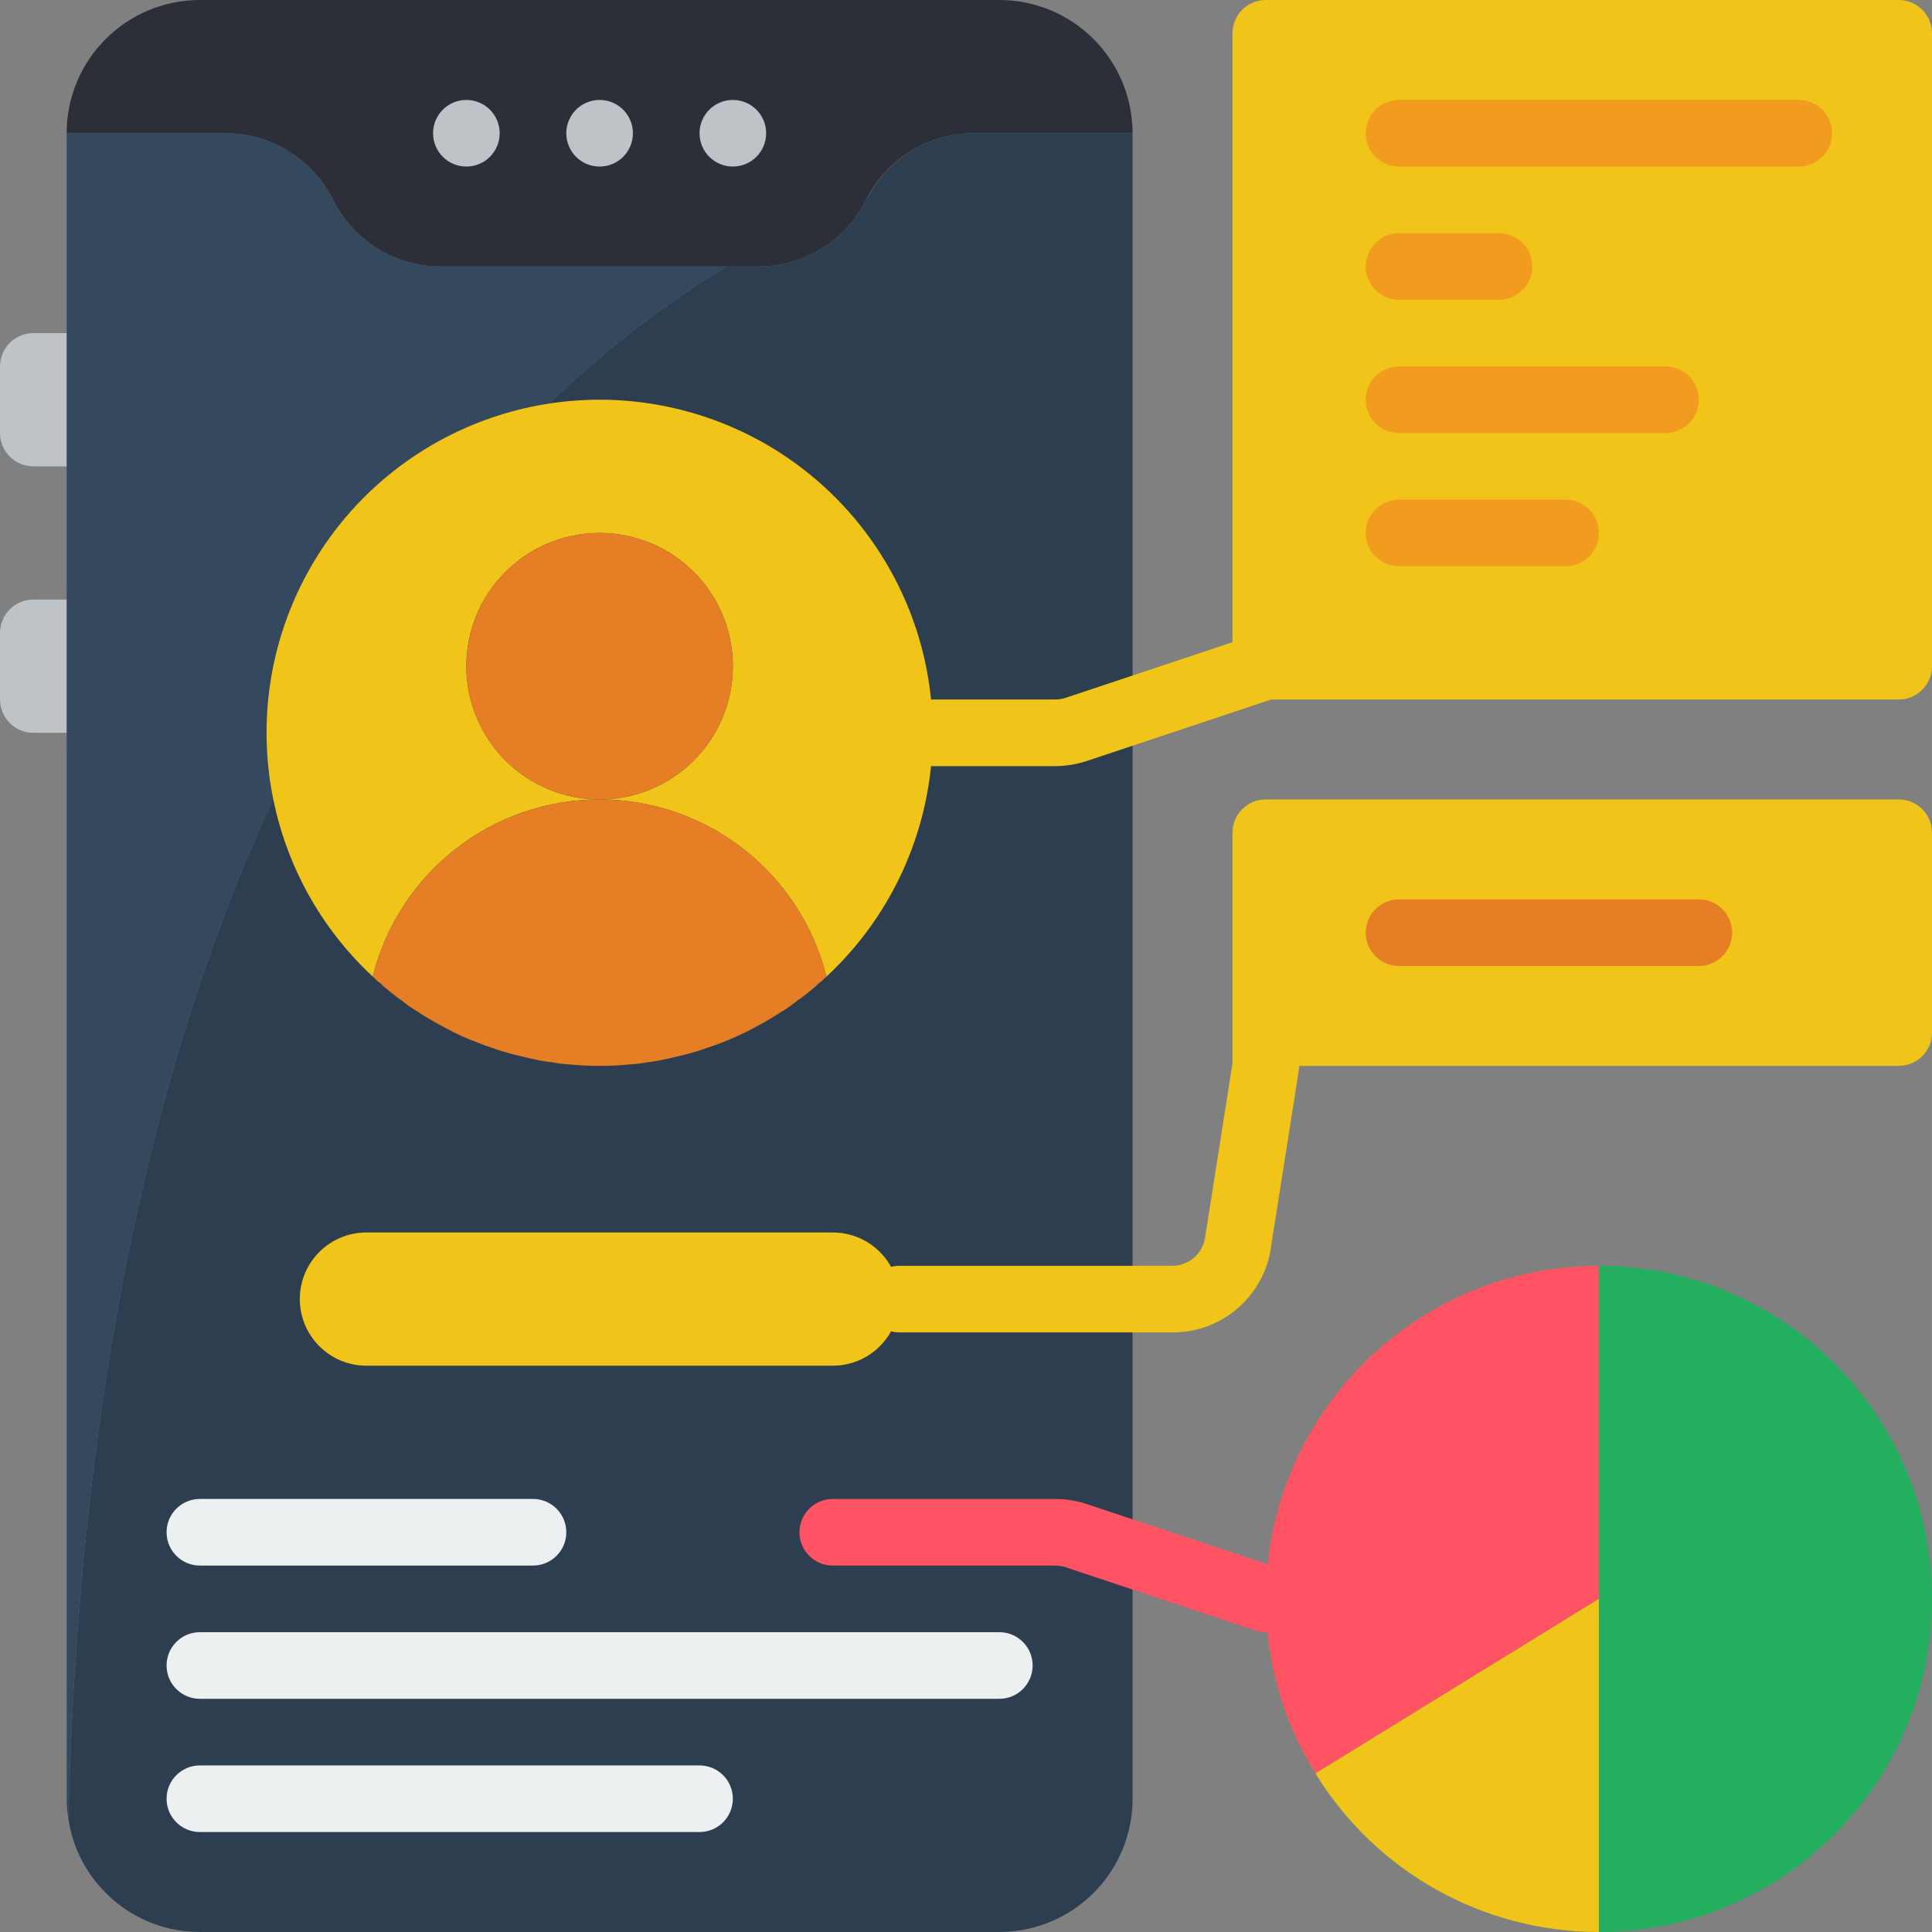
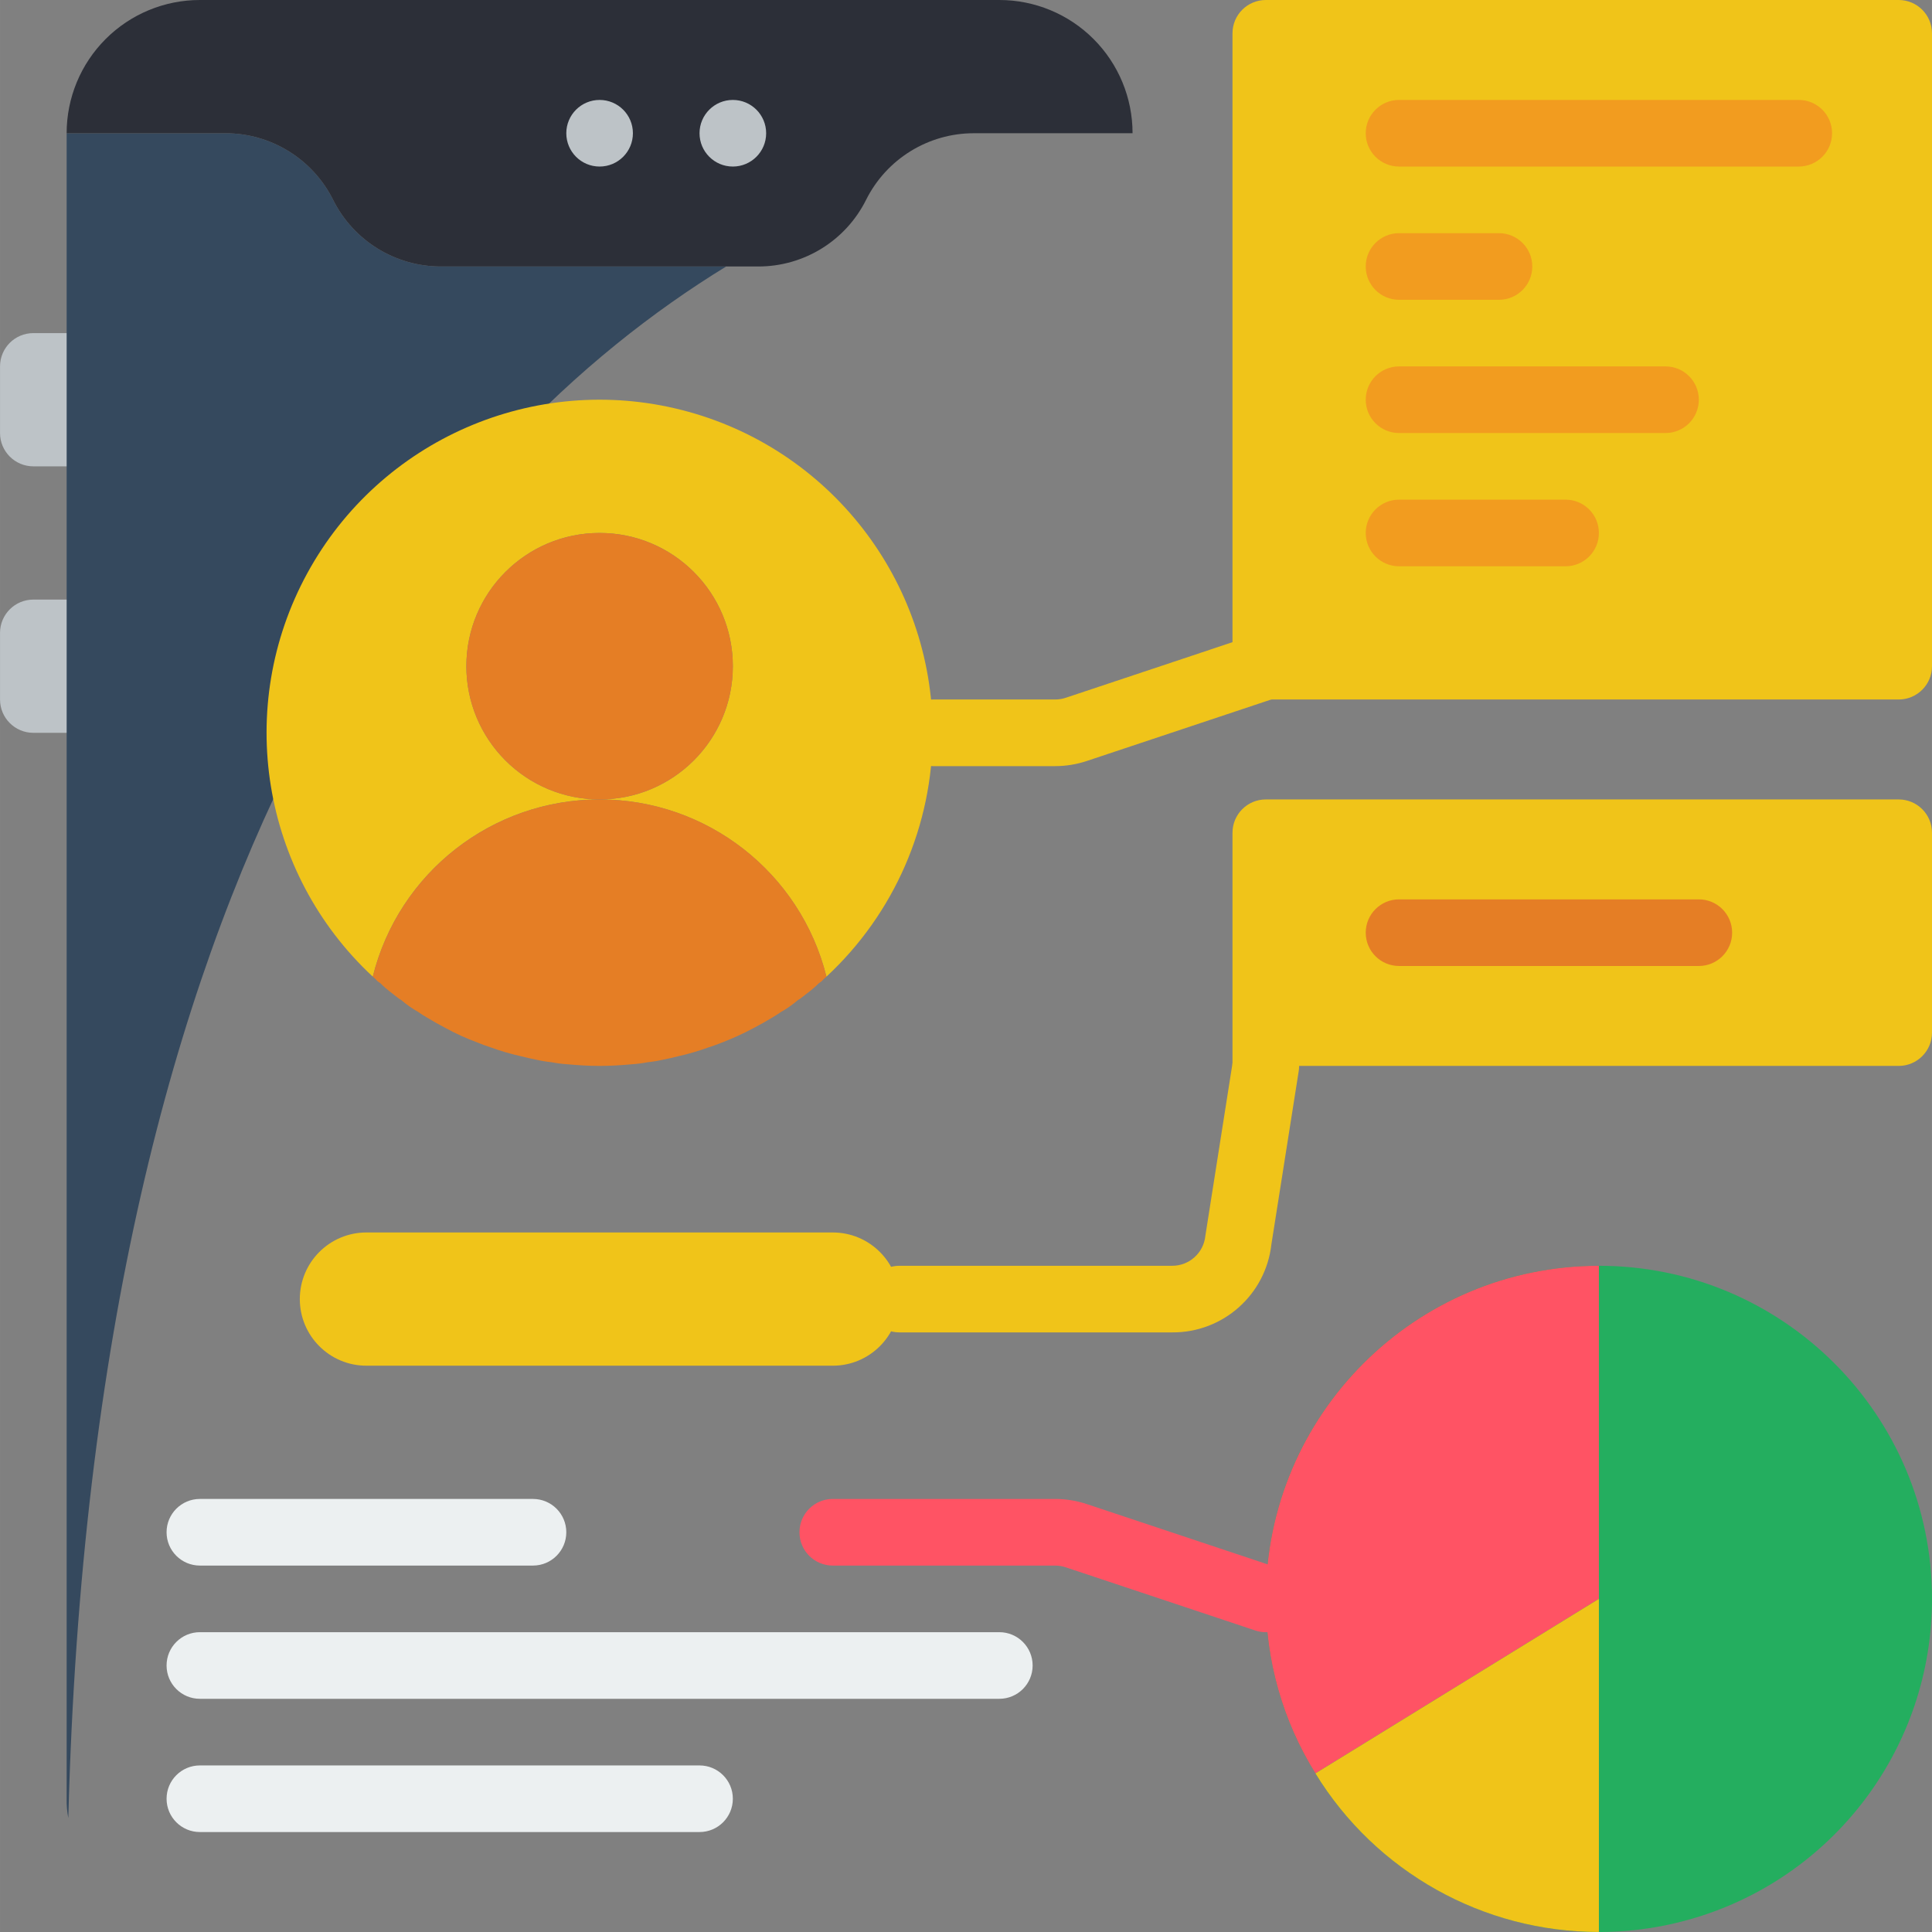
<svg xmlns="http://www.w3.org/2000/svg" height="512pt" viewBox="0 0 512 512.007" width="512pt">
  <rect x="0" y="0" width="512" height="512.007" fill="#808080" stroke="none" />
  <path d="m512.004 423.723c.02 39.492-26.203 74.184-64.203 84.941-37.996 10.758-78.512-5.043-99.195-38.684-8.645-13.879-13.203-29.906-13.152-46.258 0-48.75 39.52-88.273 88.273-88.273 48.754 0 88.277 39.523 88.277 88.273zm0 0" fill="#24ae5f" />
  <path d="m8.832 88.277h26.48v35.309h-26.48c-4.875 0-8.828-3.953-8.828-8.828v-17.656c0-4.875 3.953-8.824 8.828-8.824zm0 0" fill="#bdc3c7" />
  <path d="m8.832 158.898h26.48v35.309h-26.48c-4.875 0-8.828-3.953-8.828-8.828v-17.656c0-4.875 3.953-8.824 8.828-8.824zm0 0" fill="#bdc3c7" />
  <path d="m192.445 70.621c-76.801 47.051-167.723 156.426-174.344 411.188-.328-1.684-.477-3.402-.441-5.117v-441.383h42.02c12.109-.02 23.191 6.82 28.602 17.656 5.406 10.84 16.488 17.68 28.602 17.656zm0 0" fill="#35495e" />
-   <path d="m300.141 35.309v441.383c.004 9.363-3.715 18.348-10.34 24.969-6.621 6.625-15.605 10.344-24.969 10.34h-211.863c-10.676.023-20.781-4.816-27.453-13.152-3.992-4.891-6.559-10.785-7.414-17.039 6.621-254.762 97.543-364.137 174.344-411.188h8.473c12.113.023 23.195-6.816 28.602-17.656.234-.461.5-.902.797-1.324 5.613-10.09 16.258-16.344 27.805-16.332zm0 0" fill="#2c3e50" />
  <path d="m300.141 35.309h-42.02c-12.113-.02-23.191 6.82-28.602 17.656-5.406 10.84-16.488 17.68-28.602 17.656h-84.035c-12.113.023-23.195-6.816-28.602-17.656-5.41-10.836-16.492-17.676-28.602-17.656h-42.02c-.004-9.363 3.715-18.348 10.34-24.969 6.621-6.625 15.605-10.344 24.969-10.34h211.863c9.363-.004 18.348 3.715 24.969 10.34 6.625 6.621 10.344 15.605 10.34 24.969zm0 0" fill="#2c2f38" />
  <path d="m279.621 203.035h-32.445c-4.875 0-8.828-3.953-8.828-8.828s3.953-8.828 8.828-8.828h32.445c.953 0 1.898-.152 2.801-.453l50.238-16.75c4.625-1.543 9.625.957 11.168 5.582s-.957 9.625-5.582 11.168l-50.246 16.75c-2.703.898-5.531 1.359-8.379 1.359zm0 0" fill="#f0c419" />
  <path d="m185.383 485.516h-132.414c-4.875 0-8.828-3.949-8.828-8.824 0-4.879 3.953-8.828 8.828-8.828h132.414c4.875 0 8.828 3.949 8.828 8.828 0 4.875-3.953 8.824-8.828 8.824zm0 0" fill="#ecf0f1" />
  <path d="m141.246 414.898h-88.277c-4.875 0-8.828-3.953-8.828-8.828s3.953-8.828 8.828-8.828h88.277c4.875 0 8.828 3.953 8.828 8.828s-3.953 8.828-8.828 8.828zm0 0" fill="#ecf0f1" />
  <path d="m264.832 450.207h-211.863c-4.875 0-8.828-3.953-8.828-8.828s3.953-8.828 8.828-8.828h211.863c4.875 0 8.828 3.953 8.828 8.828s-3.953 8.828-8.828 8.828zm0 0" fill="#ecf0f1" />
  <path d="m310.645 353.102h-72.297c-4.875 0-8.828-3.949-8.828-8.824s3.953-8.828 8.828-8.828h72.297c4.539.012 8.344-3.43 8.789-7.945l7.301-46.395c.488-3.113 2.605-5.73 5.551-6.863 2.941-1.133 6.266-.605 8.719 1.375 2.453 1.984 3.66 5.125 3.168 8.242l-7.238 45.895c-1.496 13.363-12.84 23.438-26.289 23.344zm0 0" fill="#f0c419" />
  <path d="m335.453 432.555c-.949 0-1.895-.152-2.793-.457l-50.246-16.75c-.902-.301-1.844-.453-2.793-.449h-58.93c-4.875 0-8.824-3.953-8.824-8.828s3.949-8.828 8.824-8.828h58.93c2.844 0 5.672.457 8.371 1.355l50.254 16.75c4.113 1.367 6.629 5.516 5.934 9.797-.695 4.277-4.391 7.418-8.727 7.41zm0 0" fill="#ff5364" />
  <path d="m167.727 35.309c0 4.879-3.949 8.828-8.828 8.828-4.875 0-8.824-3.949-8.824-8.828 0-4.875 3.949-8.824 8.824-8.824 4.879 0 8.828 3.949 8.828 8.824zm0 0" fill="#bdc3c7" />
-   <path d="m132.418 35.309c0 4.879-3.953 8.828-8.828 8.828s-8.828-3.949-8.828-8.828c0-4.875 3.953-8.824 8.828-8.824s8.828 3.949 8.828 8.824zm0 0" fill="#bdc3c7" />
  <path d="m203.039 35.309c0 4.879-3.953 8.828-8.828 8.828s-8.828-3.949-8.828-8.828c0-4.875 3.953-8.824 8.828-8.824s8.828 3.949 8.828 8.824zm0 0" fill="#bdc3c7" />
  <path d="m423.727 335.449v88.273l-75.121 46.258c-8.645-13.879-13.203-29.906-13.152-46.258.016-48.746 39.527-88.258 88.273-88.273zm0 0" fill="#ff5364" />
  <path d="m423.727 423.723v88.277c-30.648.027-59.105-15.891-75.121-42.02zm0 0" fill="#f0c419" />
  <path d="m97.105 326.621h123.586c9.754 0 17.656 7.902 17.656 17.656 0 9.75-7.902 17.652-17.656 17.652h-123.586c-9.75 0-17.652-7.902-17.652-17.652 0-9.754 7.902-17.656 17.652-17.656zm0 0" fill="#f0c419" />
  <path d="m247.176 194.207c.008 24.52-10.195 47.934-28.16 64.617-6.898-27.586-31.68-46.945-60.117-46.961 19.504 0 35.312-15.809 35.312-35.312 0-19.5-15.809-35.309-35.312-35.309-19.5 0-35.309 15.809-35.309 35.309-.004 9.367 3.719 18.348 10.34 24.973 6.621 6.621 15.605 10.34 24.969 10.34-28.445-.012-53.238 19.359-60.113 46.961-29.539-27.48-36.684-71.496-17.355-106.91 19.328-35.414 60.207-53.215 99.301-43.242 39.094 9.977 66.449 45.188 66.445 85.535zm0 0" fill="#f0c419" />
  <path d="m194.211 176.551c0 19.504-15.809 35.312-35.312 35.312-19.5 0-35.309-15.809-35.309-35.312 0-19.5 15.809-35.309 35.309-35.309 19.504 0 35.312 15.809 35.312 35.309zm0 0" fill="#e57e25" />
  <path d="m219.016 258.824c-.266.266-.527.441-.793.707-.312.398-.703.727-1.148.973-.992.984-2.055 1.898-3.18 2.734-.703.531-1.41 1.148-2.207 1.676h-.086c-1.473 1.277-3.07 2.402-4.766 3.355-.707.531-1.504.973-2.207 1.414-1.59.969-3.18 1.852-4.855 2.734-2.742 1.473-5.57 2.77-8.477 3.887-1.148.441-2.293.883-3.441 1.234-2.652.969-5.367 1.766-8.121 2.383-1.324.355-2.648.617-3.887.883-1.395.32-2.809.559-4.234.707-1.371.262-2.758.441-4.148.531-2.828.262-5.652.441-8.566.441-2.91 0-5.734-.18-8.562-.441-1.391-.09-2.777-.27-4.148-.531-1.426-.148-2.84-.387-4.234-.707-1.238-.266-2.562-.527-3.887-.883-2.754-.617-5.469-1.414-8.121-2.383-1.148-.352-2.293-.793-3.355-1.234-2.945-1.078-5.809-2.375-8.562-3.887-1.676-.883-3.266-1.766-4.855-2.734-.703-.441-1.5-.883-2.207-1.414-1.695-.953-3.293-2.078-4.766-3.355h-.09c-.793-.527-1.5-1.145-2.203-1.676-1.125-.836-2.188-1.75-3.18-2.734-.445-.246-.836-.574-1.148-.973-.266-.266-.527-.441-.793-.707 6.883-27.598 31.672-46.961 60.113-46.961 28.445 0 53.234 19.363 60.117 46.961zm0 0" fill="#e57e25" />
  <path d="m335.453 211.863h167.723c4.875 0 8.828 3.949 8.828 8.828v52.965c0 4.875-3.953 8.828-8.828 8.828h-176.551v-61.793c0-4.879 3.953-8.828 8.828-8.828zm0 0" fill="#f0c419" />
  <path d="m450.211 256h-79.449c-4.875 0-8.828-3.953-8.828-8.828s3.953-8.828 8.828-8.828h79.449c4.875 0 8.828 3.953 8.828 8.828s-3.953 8.828-8.828 8.828zm0 0" fill="#e57e25" />
  <path d="m335.453 0h167.723c4.875 0 8.828 3.953 8.828 8.828v167.723c0 4.875-3.953 8.828-8.828 8.828h-176.551v-176.551c0-4.875 3.953-8.828 8.828-8.828zm0 0" fill="#f0c419" />
  <g fill="#f29c1f">
    <path d="m476.691 44.137h-105.93c-4.875 0-8.828-3.949-8.828-8.828 0-4.875 3.953-8.824 8.828-8.824h105.93c4.879 0 8.828 3.949 8.828 8.824 0 4.879-3.949 8.828-8.828 8.828zm0 0" />
    <path d="m397.246 79.449h-26.484c-4.875 0-8.828-3.953-8.828-8.828s3.953-8.828 8.828-8.828h26.484c4.875 0 8.828 3.953 8.828 8.828s-3.953 8.828-8.828 8.828zm0 0" />
    <path d="m441.383 114.758h-70.621c-4.875 0-8.828-3.953-8.828-8.828s3.953-8.828 8.828-8.828h70.621c4.875 0 8.828 3.953 8.828 8.828s-3.953 8.828-8.828 8.828zm0 0" />
    <path d="m414.898 150.07h-44.137c-4.875 0-8.828-3.953-8.828-8.828s3.953-8.828 8.828-8.828h44.137c4.879 0 8.828 3.953 8.828 8.828s-3.949 8.828-8.828 8.828zm0 0" />
  </g>
</svg>